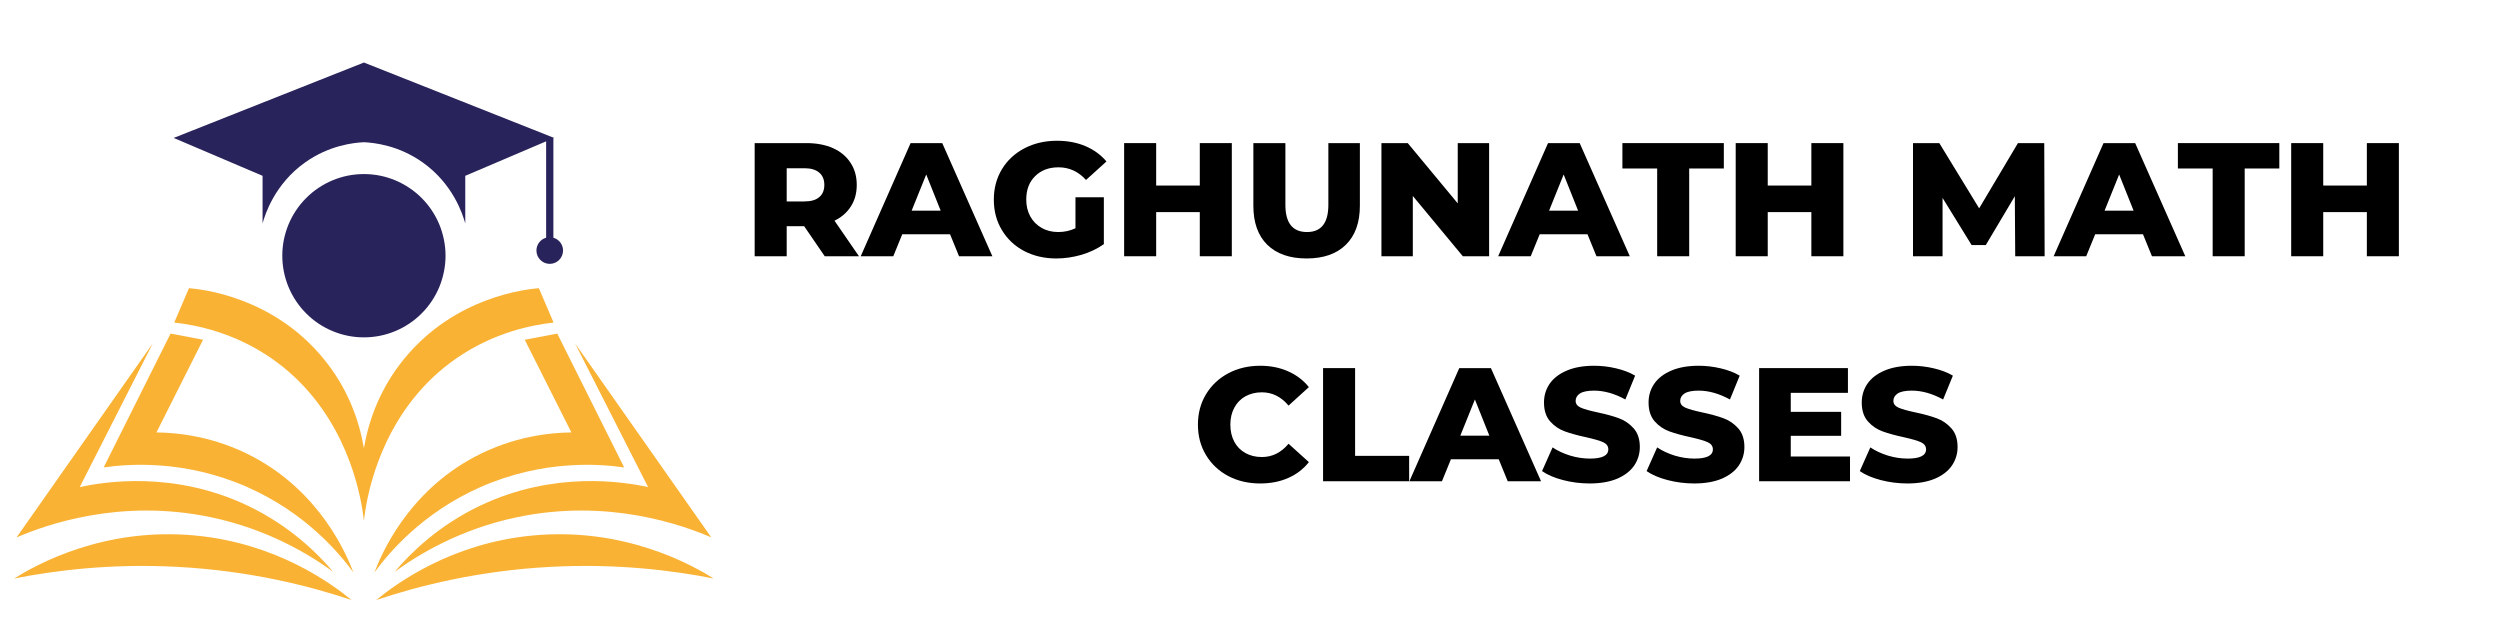
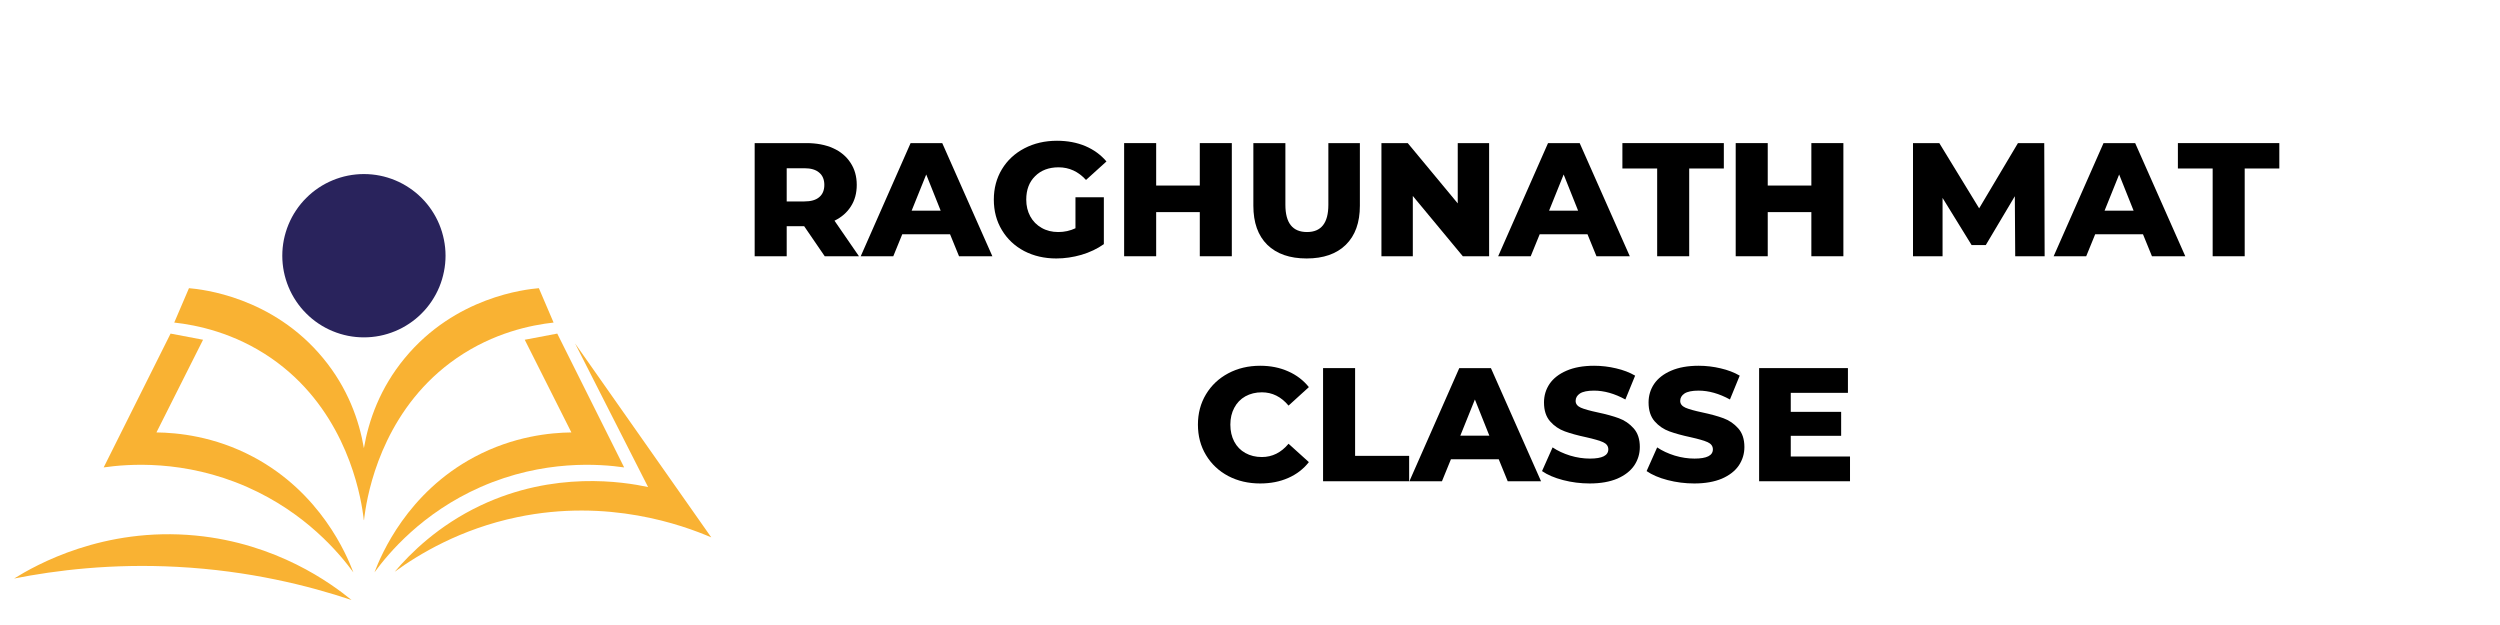
<svg xmlns="http://www.w3.org/2000/svg" width="400" viewBox="0 0 300 75" height="100" preserveAspectRatio="xMidYMid meet">
  <defs>
    <g />
    <clipPath id="ff1c67c19e">
      <rect x="0" width="202" y="0" height="51" />
    </clipPath>
    <clipPath id="27aee110db">
      <path d="M 20 7.5 L 68 7.5 L 68 32 L 20 32 Z M 20 7.5 " clip-rule="nonzero" />
    </clipPath>
    <clipPath id="db9d3c6768">
      <path d="M 1.668 41 L 40 41 L 40 69 L 1.668 69 Z M 1.668 41 " clip-rule="nonzero" />
    </clipPath>
    <clipPath id="a877c38eff">
      <path d="M 1.668 64 L 43 64 L 43 72 L 1.668 72 Z M 1.668 64 " clip-rule="nonzero" />
    </clipPath>
    <clipPath id="3489ac96a2">
      <path d="M 47 41 L 85.668 41 L 85.668 69 L 47 69 Z M 47 41 " clip-rule="nonzero" />
    </clipPath>
    <clipPath id="97a8ae4aac">
-       <path d="M 45 64 L 85.668 64 L 85.668 72 L 45 72 Z M 45 64 " clip-rule="nonzero" />
-     </clipPath>
+       </clipPath>
  </defs>
  <g transform="matrix(1, 0, 0, 1, 88, 12)">
    <g clip-path="url(#ff1c67c19e)">
      <g fill="#000000" fill-opacity="1">
        <g transform="translate(1.201, 18.75)">
          <g>
            <path d="M 7.297 -3.609 L 5.203 -3.609 L 5.203 0 L 1.359 0 L 1.359 -13.578 L 7.562 -13.578 C 8.789 -13.578 9.859 -13.375 10.766 -12.969 C 11.672 -12.562 12.367 -11.977 12.859 -11.219 C 13.359 -10.469 13.609 -9.582 13.609 -8.562 C 13.609 -7.57 13.375 -6.711 12.906 -5.984 C 12.445 -5.254 11.789 -4.68 10.938 -4.266 L 13.875 0 L 9.766 0 Z M 9.719 -8.562 C 9.719 -9.195 9.516 -9.688 9.109 -10.031 C 8.711 -10.383 8.117 -10.562 7.328 -10.562 L 5.203 -10.562 L 5.203 -6.578 L 7.328 -6.578 C 8.117 -6.578 8.711 -6.75 9.109 -7.094 C 9.516 -7.438 9.719 -7.926 9.719 -8.562 Z M 9.719 -8.562 " />
          </g>
        </g>
      </g>
      <g fill="#000000" fill-opacity="1">
        <g transform="translate(15.553, 18.75)">
          <g>
            <path d="M 10.453 -2.641 L 4.719 -2.641 L 3.641 0 L -0.266 0 L 5.719 -13.578 L 9.516 -13.578 L 15.531 0 L 11.531 0 Z M 9.328 -5.469 L 7.594 -9.812 L 5.844 -5.469 Z M 9.328 -5.469 " />
          </g>
        </g>
      </g>
      <g fill="#000000" fill-opacity="1">
        <g transform="translate(30.603, 18.75)">
          <g>
            <path d="M 10.453 -7.078 L 13.859 -7.078 L 13.859 -1.453 C 13.078 -0.898 12.18 -0.473 11.172 -0.172 C 10.172 0.117 9.164 0.266 8.156 0.266 C 6.727 0.266 5.441 -0.031 4.297 -0.625 C 3.16 -1.227 2.27 -2.066 1.625 -3.141 C 0.977 -4.211 0.656 -5.43 0.656 -6.797 C 0.656 -8.148 0.977 -9.363 1.625 -10.438 C 2.27 -11.508 3.172 -12.348 4.328 -12.953 C 5.484 -13.555 6.785 -13.859 8.234 -13.859 C 9.492 -13.859 10.629 -13.645 11.641 -13.219 C 12.648 -12.789 13.492 -12.176 14.172 -11.375 L 11.719 -9.156 C 10.801 -10.164 9.703 -10.672 8.422 -10.672 C 7.254 -10.672 6.316 -10.316 5.609 -9.609 C 4.898 -8.91 4.547 -7.973 4.547 -6.797 C 4.547 -6.047 4.707 -5.375 5.031 -4.781 C 5.352 -4.195 5.805 -3.738 6.391 -3.406 C 6.973 -3.07 7.641 -2.906 8.391 -2.906 C 9.117 -2.906 9.805 -3.055 10.453 -3.359 Z M 10.453 -7.078 " />
          </g>
        </g>
      </g>
      <g fill="#000000" fill-opacity="1">
        <g transform="translate(45.537, 18.75)">
          <g>
            <path d="M 14.281 -13.578 L 14.281 0 L 10.438 0 L 10.438 -5.297 L 5.203 -5.297 L 5.203 0 L 1.359 0 L 1.359 -13.578 L 5.203 -13.578 L 5.203 -8.484 L 10.438 -8.484 L 10.438 -13.578 Z M 14.281 -13.578 " />
          </g>
        </g>
      </g>
      <g fill="#000000" fill-opacity="1">
        <g transform="translate(61.169, 18.75)">
          <g>
            <path d="M 7.625 0.266 C 5.602 0.266 4.031 -0.281 2.906 -1.375 C 1.789 -2.477 1.234 -4.039 1.234 -6.062 L 1.234 -13.578 L 5.078 -13.578 L 5.078 -6.172 C 5.078 -3.992 5.941 -2.906 7.672 -2.906 C 9.379 -2.906 10.234 -3.992 10.234 -6.172 L 10.234 -13.578 L 14.016 -13.578 L 14.016 -6.062 C 14.016 -4.039 13.453 -2.477 12.328 -1.375 C 11.211 -0.281 9.645 0.266 7.625 0.266 Z M 7.625 0.266 " />
          </g>
        </g>
      </g>
      <g fill="#000000" fill-opacity="1">
        <g transform="translate(76.413, 18.75)">
          <g>
            <path d="M 14.281 -13.578 L 14.281 0 L 11.125 0 L 5.125 -7.234 L 5.125 0 L 1.359 0 L 1.359 -13.578 L 4.516 -13.578 L 10.516 -6.344 L 10.516 -13.578 Z M 14.281 -13.578 " />
          </g>
        </g>
      </g>
      <g fill="#000000" fill-opacity="1">
        <g transform="translate(92.045, 18.75)">
          <g>
            <path d="M 10.453 -2.641 L 4.719 -2.641 L 3.641 0 L -0.266 0 L 5.719 -13.578 L 9.516 -13.578 L 15.531 0 L 11.531 0 Z M 9.328 -5.469 L 7.594 -9.812 L 5.844 -5.469 Z M 9.328 -5.469 " />
          </g>
        </g>
      </g>
      <g fill="#000000" fill-opacity="1">
        <g transform="translate(106.61, 18.75)">
          <g>
            <path d="M 4.25 -10.531 L 0.078 -10.531 L 0.078 -13.578 L 12.25 -13.578 L 12.25 -10.531 L 8.094 -10.531 L 8.094 0 L 4.25 0 Z M 4.25 -10.531 " />
          </g>
        </g>
      </g>
      <g fill="#000000" fill-opacity="1">
        <g transform="translate(118.925, 18.75)">
          <g>
            <path d="M 14.281 -13.578 L 14.281 0 L 10.438 0 L 10.438 -5.297 L 5.203 -5.297 L 5.203 0 L 1.359 0 L 1.359 -13.578 L 5.203 -13.578 L 5.203 -8.484 L 10.438 -8.484 L 10.438 -13.578 Z M 14.281 -13.578 " />
          </g>
        </g>
      </g>
      <g fill="#000000" fill-opacity="1">
        <g transform="translate(134.557, 18.75)">
          <g />
        </g>
      </g>
      <g fill="#000000" fill-opacity="1">
        <g transform="translate(140.201, 18.75)">
          <g>
            <path d="M 13.625 0 L 13.578 -7.203 L 10.094 -1.344 L 8.391 -1.344 L 4.906 -7 L 4.906 0 L 1.359 0 L 1.359 -13.578 L 4.516 -13.578 L 9.297 -5.75 L 13.953 -13.578 L 17.109 -13.578 L 17.156 0 Z M 13.625 0 " />
          </g>
        </g>
      </g>
      <g fill="#000000" fill-opacity="1">
        <g transform="translate(158.704, 18.75)">
          <g>
            <path d="M 10.453 -2.641 L 4.719 -2.641 L 3.641 0 L -0.266 0 L 5.719 -13.578 L 9.516 -13.578 L 15.531 0 L 11.531 0 Z M 9.328 -5.469 L 7.594 -9.812 L 5.844 -5.469 Z M 9.328 -5.469 " />
          </g>
        </g>
      </g>
      <g fill="#000000" fill-opacity="1">
        <g transform="translate(173.269, 18.75)">
          <g>
            <path d="M 4.25 -10.531 L 0.078 -10.531 L 0.078 -13.578 L 12.25 -13.578 L 12.25 -10.531 L 8.094 -10.531 L 8.094 0 L 4.25 0 Z M 4.25 -10.531 " />
          </g>
        </g>
      </g>
      <g fill="#000000" fill-opacity="1">
        <g transform="translate(185.584, 18.75)">
          <g>
-             <path d="M 14.281 -13.578 L 14.281 0 L 10.438 0 L 10.438 -5.297 L 5.203 -5.297 L 5.203 0 L 1.359 0 L 1.359 -13.578 L 5.203 -13.578 L 5.203 -8.484 L 10.438 -8.484 L 10.438 -13.578 Z M 14.281 -13.578 " />
-           </g>
+             </g>
        </g>
      </g>
      <g fill="#000000" fill-opacity="1">
        <g transform="translate(55.095, 45.75)">
          <g>
            <path d="M 8.125 0.266 C 6.707 0.266 5.43 -0.031 4.297 -0.625 C 3.16 -1.227 2.27 -2.066 1.625 -3.141 C 0.977 -4.211 0.656 -5.43 0.656 -6.797 C 0.656 -8.148 0.977 -9.363 1.625 -10.438 C 2.27 -11.508 3.16 -12.348 4.297 -12.953 C 5.43 -13.555 6.707 -13.859 8.125 -13.859 C 9.375 -13.859 10.492 -13.633 11.484 -13.188 C 12.484 -12.75 13.312 -12.117 13.969 -11.297 L 11.531 -9.078 C 10.645 -10.141 9.578 -10.672 8.328 -10.672 C 7.586 -10.672 6.926 -10.508 6.344 -10.188 C 5.77 -9.863 5.328 -9.406 5.016 -8.812 C 4.703 -8.227 4.547 -7.555 4.547 -6.797 C 4.547 -6.023 4.703 -5.344 5.016 -4.75 C 5.328 -4.164 5.77 -3.711 6.344 -3.391 C 6.926 -3.066 7.586 -2.906 8.328 -2.906 C 9.578 -2.906 10.645 -3.438 11.531 -4.5 L 13.969 -2.297 C 13.312 -1.461 12.484 -0.828 11.484 -0.391 C 10.492 0.047 9.375 0.266 8.125 0.266 Z M 8.125 0.266 " />
          </g>
        </g>
      </g>
      <g fill="#000000" fill-opacity="1">
        <g transform="translate(69.409, 45.75)">
          <g>
            <path d="M 1.359 -13.578 L 5.203 -13.578 L 5.203 -3.047 L 11.688 -3.047 L 11.688 0 L 1.359 0 Z M 1.359 -13.578 " />
          </g>
        </g>
      </g>
      <g fill="#000000" fill-opacity="1">
        <g transform="translate(81.394, 45.75)">
          <g>
            <path d="M 10.453 -2.641 L 4.719 -2.641 L 3.641 0 L -0.266 0 L 5.719 -13.578 L 9.516 -13.578 L 15.531 0 L 11.531 0 Z M 9.328 -5.469 L 7.594 -9.812 L 5.844 -5.469 Z M 9.328 -5.469 " />
          </g>
        </g>
      </g>
      <g fill="#000000" fill-opacity="1">
        <g transform="translate(96.638, 45.75)">
          <g>
            <path d="M 6.125 0.266 C 5.031 0.266 3.961 0.129 2.922 -0.141 C 1.891 -0.41 1.051 -0.77 0.406 -1.219 L 1.672 -4.062 C 2.273 -3.656 2.977 -3.328 3.781 -3.078 C 4.582 -2.836 5.375 -2.719 6.156 -2.719 C 7.625 -2.719 8.359 -3.086 8.359 -3.828 C 8.359 -4.211 8.148 -4.5 7.734 -4.688 C 7.316 -4.875 6.641 -5.07 5.703 -5.281 C 4.68 -5.5 3.828 -5.734 3.141 -5.984 C 2.453 -6.234 1.863 -6.633 1.375 -7.188 C 0.883 -7.75 0.641 -8.504 0.641 -9.453 C 0.641 -10.273 0.863 -11.02 1.312 -11.688 C 1.77 -12.352 2.445 -12.879 3.344 -13.266 C 4.25 -13.66 5.352 -13.859 6.656 -13.859 C 7.551 -13.859 8.43 -13.754 9.297 -13.547 C 10.16 -13.348 10.922 -13.055 11.578 -12.672 L 10.406 -9.812 C 9.113 -10.52 7.859 -10.875 6.641 -10.875 C 5.867 -10.875 5.305 -10.758 4.953 -10.531 C 4.609 -10.301 4.438 -10.004 4.438 -9.641 C 4.438 -9.285 4.645 -9.016 5.062 -8.828 C 5.477 -8.648 6.145 -8.461 7.062 -8.266 C 8.094 -8.047 8.945 -7.812 9.625 -7.562 C 10.312 -7.312 10.898 -6.91 11.391 -6.359 C 11.891 -5.805 12.141 -5.055 12.141 -4.109 C 12.141 -3.297 11.914 -2.555 11.469 -1.891 C 11.02 -1.234 10.344 -0.707 9.438 -0.312 C 8.531 0.07 7.426 0.266 6.125 0.266 Z M 6.125 0.266 " />
          </g>
        </g>
      </g>
      <g fill="#000000" fill-opacity="1">
        <g transform="translate(109.187, 45.75)">
          <g>
            <path d="M 6.125 0.266 C 5.031 0.266 3.961 0.129 2.922 -0.141 C 1.891 -0.41 1.051 -0.77 0.406 -1.219 L 1.672 -4.062 C 2.273 -3.656 2.977 -3.328 3.781 -3.078 C 4.582 -2.836 5.375 -2.719 6.156 -2.719 C 7.625 -2.719 8.359 -3.086 8.359 -3.828 C 8.359 -4.211 8.148 -4.5 7.734 -4.688 C 7.316 -4.875 6.641 -5.07 5.703 -5.281 C 4.68 -5.5 3.828 -5.734 3.141 -5.984 C 2.453 -6.234 1.863 -6.633 1.375 -7.188 C 0.883 -7.75 0.641 -8.504 0.641 -9.453 C 0.641 -10.273 0.863 -11.02 1.312 -11.688 C 1.77 -12.352 2.445 -12.879 3.344 -13.266 C 4.25 -13.66 5.352 -13.859 6.656 -13.859 C 7.551 -13.859 8.43 -13.754 9.297 -13.547 C 10.16 -13.348 10.922 -13.055 11.578 -12.672 L 10.406 -9.812 C 9.113 -10.52 7.859 -10.875 6.641 -10.875 C 5.867 -10.875 5.305 -10.758 4.953 -10.531 C 4.609 -10.301 4.438 -10.004 4.438 -9.641 C 4.438 -9.285 4.645 -9.016 5.062 -8.828 C 5.477 -8.648 6.145 -8.461 7.062 -8.266 C 8.094 -8.047 8.945 -7.812 9.625 -7.562 C 10.312 -7.312 10.898 -6.91 11.391 -6.359 C 11.891 -5.805 12.141 -5.055 12.141 -4.109 C 12.141 -3.297 11.914 -2.555 11.469 -1.891 C 11.02 -1.234 10.344 -0.707 9.438 -0.312 C 8.531 0.07 7.426 0.266 6.125 0.266 Z M 6.125 0.266 " />
          </g>
        </g>
      </g>
      <g fill="#000000" fill-opacity="1">
        <g transform="translate(121.735, 45.75)">
          <g>
            <path d="M 12.266 -2.969 L 12.266 0 L 1.359 0 L 1.359 -13.578 L 12.016 -13.578 L 12.016 -10.609 L 5.156 -10.609 L 5.156 -8.328 L 11.203 -8.328 L 11.203 -5.453 L 5.156 -5.453 L 5.156 -2.969 Z M 12.266 -2.969 " />
          </g>
        </g>
      </g>
      <g fill="#000000" fill-opacity="1">
        <g transform="translate(134.768, 45.75)">
          <g>
-             <path d="M 6.125 0.266 C 5.031 0.266 3.961 0.129 2.922 -0.141 C 1.891 -0.41 1.051 -0.77 0.406 -1.219 L 1.672 -4.062 C 2.273 -3.656 2.977 -3.328 3.781 -3.078 C 4.582 -2.836 5.375 -2.719 6.156 -2.719 C 7.625 -2.719 8.359 -3.086 8.359 -3.828 C 8.359 -4.211 8.148 -4.5 7.734 -4.688 C 7.316 -4.875 6.641 -5.07 5.703 -5.281 C 4.68 -5.5 3.828 -5.734 3.141 -5.984 C 2.453 -6.234 1.863 -6.633 1.375 -7.188 C 0.883 -7.75 0.641 -8.504 0.641 -9.453 C 0.641 -10.273 0.863 -11.02 1.312 -11.688 C 1.77 -12.352 2.445 -12.879 3.344 -13.266 C 4.25 -13.66 5.352 -13.859 6.656 -13.859 C 7.551 -13.859 8.43 -13.754 9.297 -13.547 C 10.16 -13.348 10.922 -13.055 11.578 -12.672 L 10.406 -9.812 C 9.113 -10.52 7.859 -10.875 6.641 -10.875 C 5.867 -10.875 5.305 -10.758 4.953 -10.531 C 4.609 -10.301 4.438 -10.004 4.438 -9.641 C 4.438 -9.285 4.645 -9.016 5.062 -8.828 C 5.477 -8.648 6.145 -8.461 7.062 -8.266 C 8.094 -8.047 8.945 -7.812 9.625 -7.562 C 10.312 -7.312 10.898 -6.91 11.391 -6.359 C 11.891 -5.805 12.141 -5.055 12.141 -4.109 C 12.141 -3.297 11.914 -2.555 11.469 -1.891 C 11.02 -1.234 10.344 -0.707 9.438 -0.312 C 8.531 0.07 7.426 0.266 6.125 0.266 Z M 6.125 0.266 " />
-           </g>
+             </g>
        </g>
      </g>
    </g>
  </g>
  <path fill="#29235c" d="M 53.465 30.684 C 53.465 31.328 53.402 31.965 53.273 32.598 C 53.148 33.227 52.965 33.84 52.719 34.434 C 52.473 35.031 52.168 35.594 51.812 36.129 C 51.457 36.664 51.051 37.16 50.594 37.613 C 50.141 38.07 49.645 38.477 49.109 38.832 C 48.574 39.191 48.012 39.492 47.418 39.738 C 46.824 39.984 46.211 40.172 45.582 40.297 C 44.949 40.422 44.312 40.484 43.668 40.484 C 43.027 40.484 42.391 40.422 41.758 40.297 C 41.129 40.172 40.516 39.984 39.922 39.738 C 39.328 39.492 38.762 39.191 38.227 38.832 C 37.695 38.477 37.199 38.07 36.746 37.613 C 36.289 37.16 35.883 36.664 35.527 36.129 C 35.168 35.594 34.867 35.031 34.621 34.434 C 34.375 33.84 34.191 33.227 34.062 32.598 C 33.938 31.965 33.875 31.328 33.875 30.684 C 33.875 30.043 33.938 29.406 34.062 28.773 C 34.191 28.145 34.375 27.531 34.621 26.938 C 34.867 26.34 35.168 25.777 35.527 25.242 C 35.883 24.707 36.289 24.211 36.746 23.758 C 37.199 23.301 37.695 22.895 38.227 22.539 C 38.762 22.18 39.328 21.879 39.922 21.633 C 40.516 21.387 41.129 21.199 41.758 21.074 C 42.391 20.949 43.027 20.887 43.668 20.887 C 44.312 20.887 44.949 20.949 45.582 21.074 C 46.211 21.199 46.824 21.387 47.418 21.633 C 48.012 21.879 48.574 22.18 49.109 22.539 C 49.645 22.895 50.141 23.301 50.594 23.758 C 51.051 24.211 51.457 24.707 51.812 25.242 C 52.168 25.777 52.473 26.34 52.719 26.938 C 52.965 27.531 53.148 28.145 53.273 28.773 C 53.402 29.406 53.465 30.043 53.465 30.684 Z M 53.465 30.684 " fill-opacity="1" fill-rule="nonzero" />
  <g clip-path="url(#27aee110db)">
-     <path fill="#29235c" d="M 66.406 28.527 L 66.406 16.59 C 66.438 16.578 66.469 16.562 66.5 16.551 C 58.891 13.535 51.281 10.52 43.672 7.504 C 43.672 7.5 43.672 7.5 43.672 7.5 C 43.672 7.5 43.672 7.5 43.668 7.5 C 43.668 7.5 43.668 7.5 43.668 7.504 C 36.059 10.52 28.449 13.535 20.84 16.551 C 24.395 18.066 27.949 19.582 31.508 21.098 C 31.508 23.004 31.508 24.906 31.508 26.812 C 31.812 25.707 32.973 22.082 36.609 19.496 C 39.5 17.438 42.43 17.125 43.668 17.066 C 44.906 17.125 47.84 17.438 50.73 19.496 C 54.367 22.082 55.523 25.707 55.832 26.812 C 55.832 24.906 55.832 23.004 55.832 21.098 C 59.066 19.719 62.301 18.34 65.535 16.961 L 65.535 28.523 C 64.863 28.715 64.371 29.332 64.371 30.062 C 64.371 30.945 65.086 31.664 65.969 31.664 C 66.852 31.664 67.566 30.945 67.566 30.062 C 67.566 29.332 67.074 28.715 66.406 28.527 Z M 66.406 28.527 " fill-opacity="1" fill-rule="nonzero" />
-   </g>
+     </g>
  <path fill="#f9b233" d="M 30.406 54.836 C 25.707 52.332 21.277 51.922 18.773 51.891 C 20.637 48.184 22.504 44.477 24.367 40.77 C 23.066 40.523 21.77 40.277 20.469 40.031 C 17.793 45.383 15.117 50.738 12.441 56.09 C 15.27 55.684 22.078 55.102 29.668 58.445 C 36.684 61.539 40.711 66.375 42.406 68.688 C 41.578 66.508 38.457 59.125 30.406 54.836 Z M 30.406 54.836 " fill-opacity="1" fill-rule="nonzero" />
  <g clip-path="url(#db9d3c6768)">
-     <path fill="#f9b233" d="M 25.254 62.055 C 32.109 63.484 37.098 66.52 39.977 68.613 C 38.094 66.391 34.754 63.066 29.672 60.656 C 20.828 56.469 12.543 57.812 9.57 58.445 C 12.492 52.703 15.414 46.957 18.332 41.211 C 12.883 48.969 7.438 56.727 1.988 64.488 C 5.449 63.004 14.316 59.777 25.254 62.055 Z M 25.254 62.055 " fill-opacity="1" fill-rule="nonzero" />
-   </g>
+     </g>
  <g clip-path="url(#a877c38eff)">
    <path fill="#f9b233" d="M 1.695 69.422 C 6.723 68.426 13.418 67.605 21.277 68.023 C 29.91 68.48 37.043 70.281 42.184 72 C 39.746 70.004 33.211 65.203 23.484 64.266 C 12.402 63.195 4.25 67.828 1.695 69.422 Z M 1.695 69.422 " fill-opacity="1" fill-rule="nonzero" />
  </g>
  <path fill="#f9b233" d="M 43.727 62.031 C 43.766 61.809 43.809 61.516 43.852 61.168 C 44.426 57.602 46.594 48.641 54.797 42.977 C 59.258 39.902 63.758 39.004 66.43 38.707 C 65.84 37.332 65.254 35.957 64.664 34.582 C 63.078 34.719 54.645 35.609 48.566 42.98 C 45.602 46.57 44.242 50.438 43.668 53.781 C 43.098 50.438 41.738 46.57 38.773 42.98 C 32.695 35.609 24.262 34.719 22.676 34.582 C 22.086 35.957 21.5 37.332 20.91 38.707 C 23.582 39.004 28.082 39.902 32.543 42.977 C 40.746 48.641 42.914 57.602 43.488 61.168 C 43.531 61.516 43.574 61.809 43.613 62.031 C 43.633 62.188 43.648 62.32 43.656 62.426 C 43.66 62.406 43.664 62.383 43.668 62.363 C 43.676 62.383 43.68 62.406 43.68 62.426 C 43.691 62.32 43.707 62.188 43.727 62.031 Z M 43.727 62.031 " fill-opacity="1" fill-rule="nonzero" />
  <path fill="#f9b233" d="M 57.668 58.445 C 65.262 55.102 72.066 55.684 74.898 56.09 C 72.223 50.738 69.547 45.383 66.871 40.031 C 65.57 40.277 64.27 40.523 62.969 40.77 C 64.836 44.477 66.699 48.184 68.566 51.891 C 66.062 51.922 61.633 52.332 56.934 54.836 C 48.883 59.125 45.762 66.508 44.934 68.684 C 46.629 66.375 50.656 61.539 57.668 58.445 Z M 57.668 58.445 " fill-opacity="1" fill-rule="nonzero" />
  <g clip-path="url(#3489ac96a2)">
    <path fill="#f9b233" d="M 57.668 60.656 C 52.586 63.066 49.246 66.391 47.363 68.613 C 50.238 66.52 55.23 63.484 62.086 62.055 C 73.023 59.777 81.891 63.004 85.352 64.484 C 79.902 56.727 74.457 48.969 69.008 41.211 C 71.926 46.957 74.848 52.699 77.77 58.445 C 74.797 57.812 66.512 56.469 57.668 60.656 Z M 57.668 60.656 " fill-opacity="1" fill-rule="nonzero" />
  </g>
  <g clip-path="url(#97a8ae4aac)">
    <path fill="#f9b233" d="M 63.852 64.266 C 54.129 65.203 47.594 70.004 45.152 72 C 50.297 70.281 57.43 68.48 66.062 68.023 C 73.922 67.605 80.617 68.426 85.645 69.422 C 83.09 67.828 74.938 63.195 63.852 64.266 Z M 63.852 64.266 " fill-opacity="1" fill-rule="nonzero" />
  </g>
</svg>